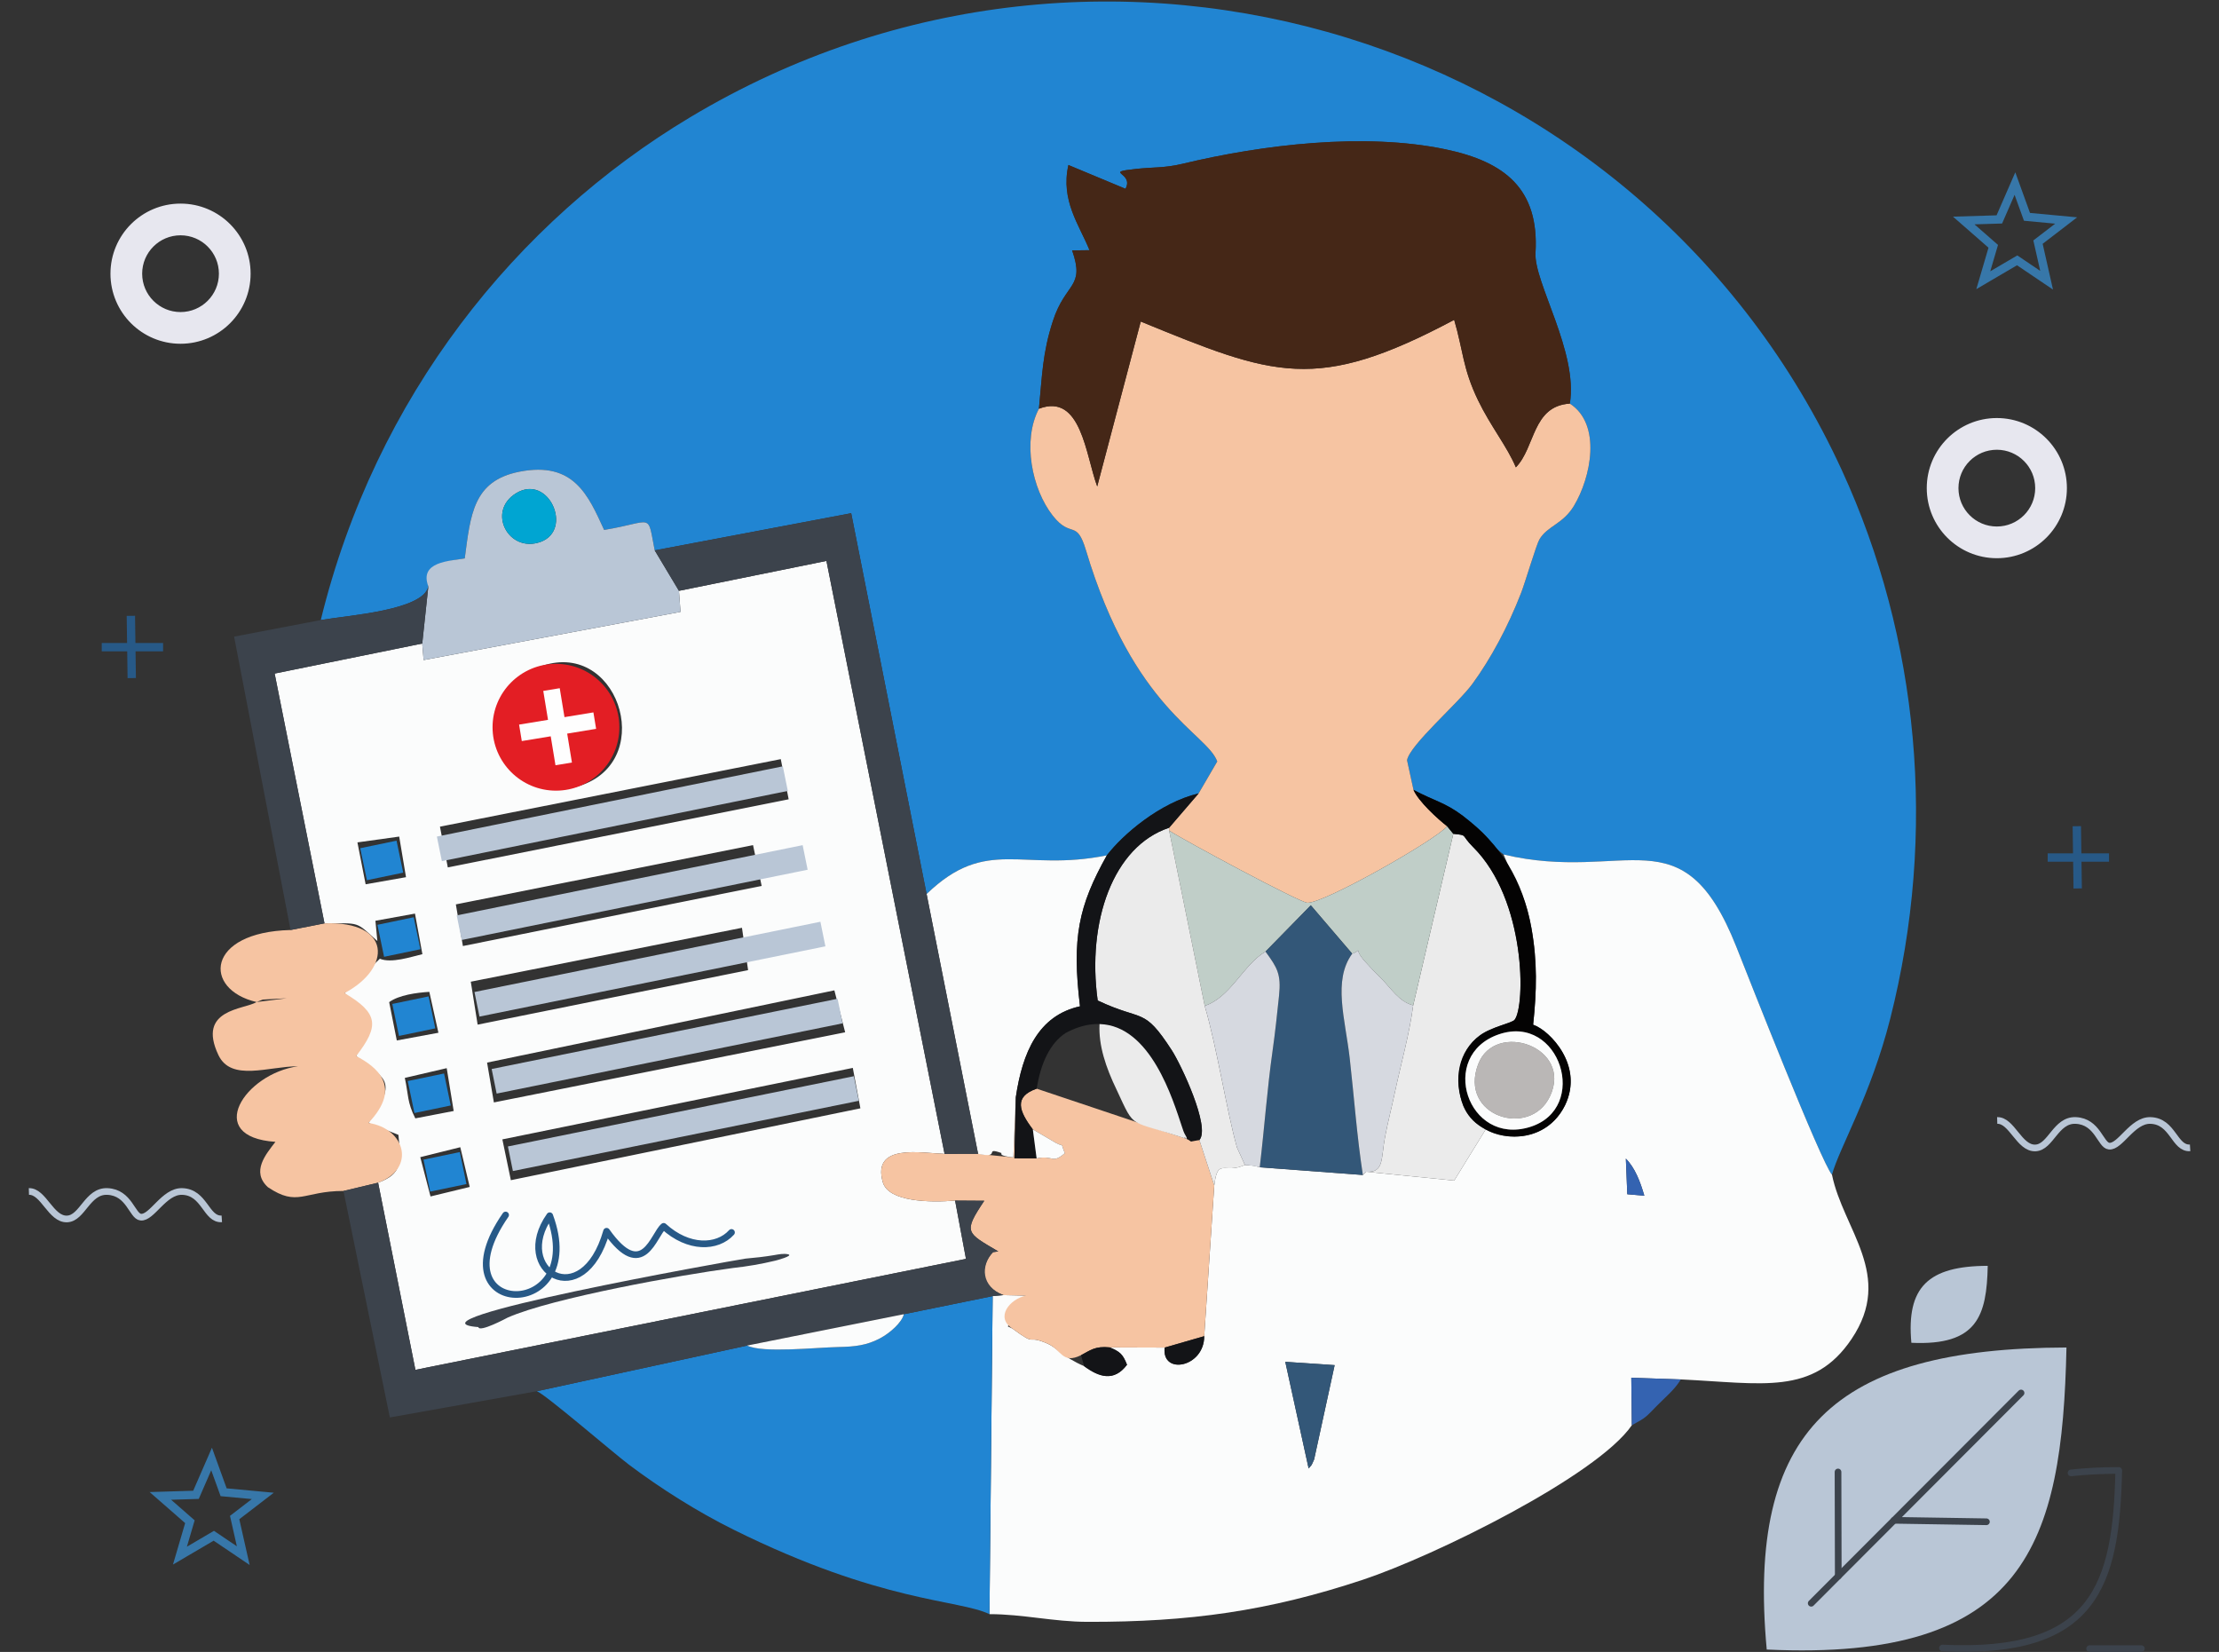
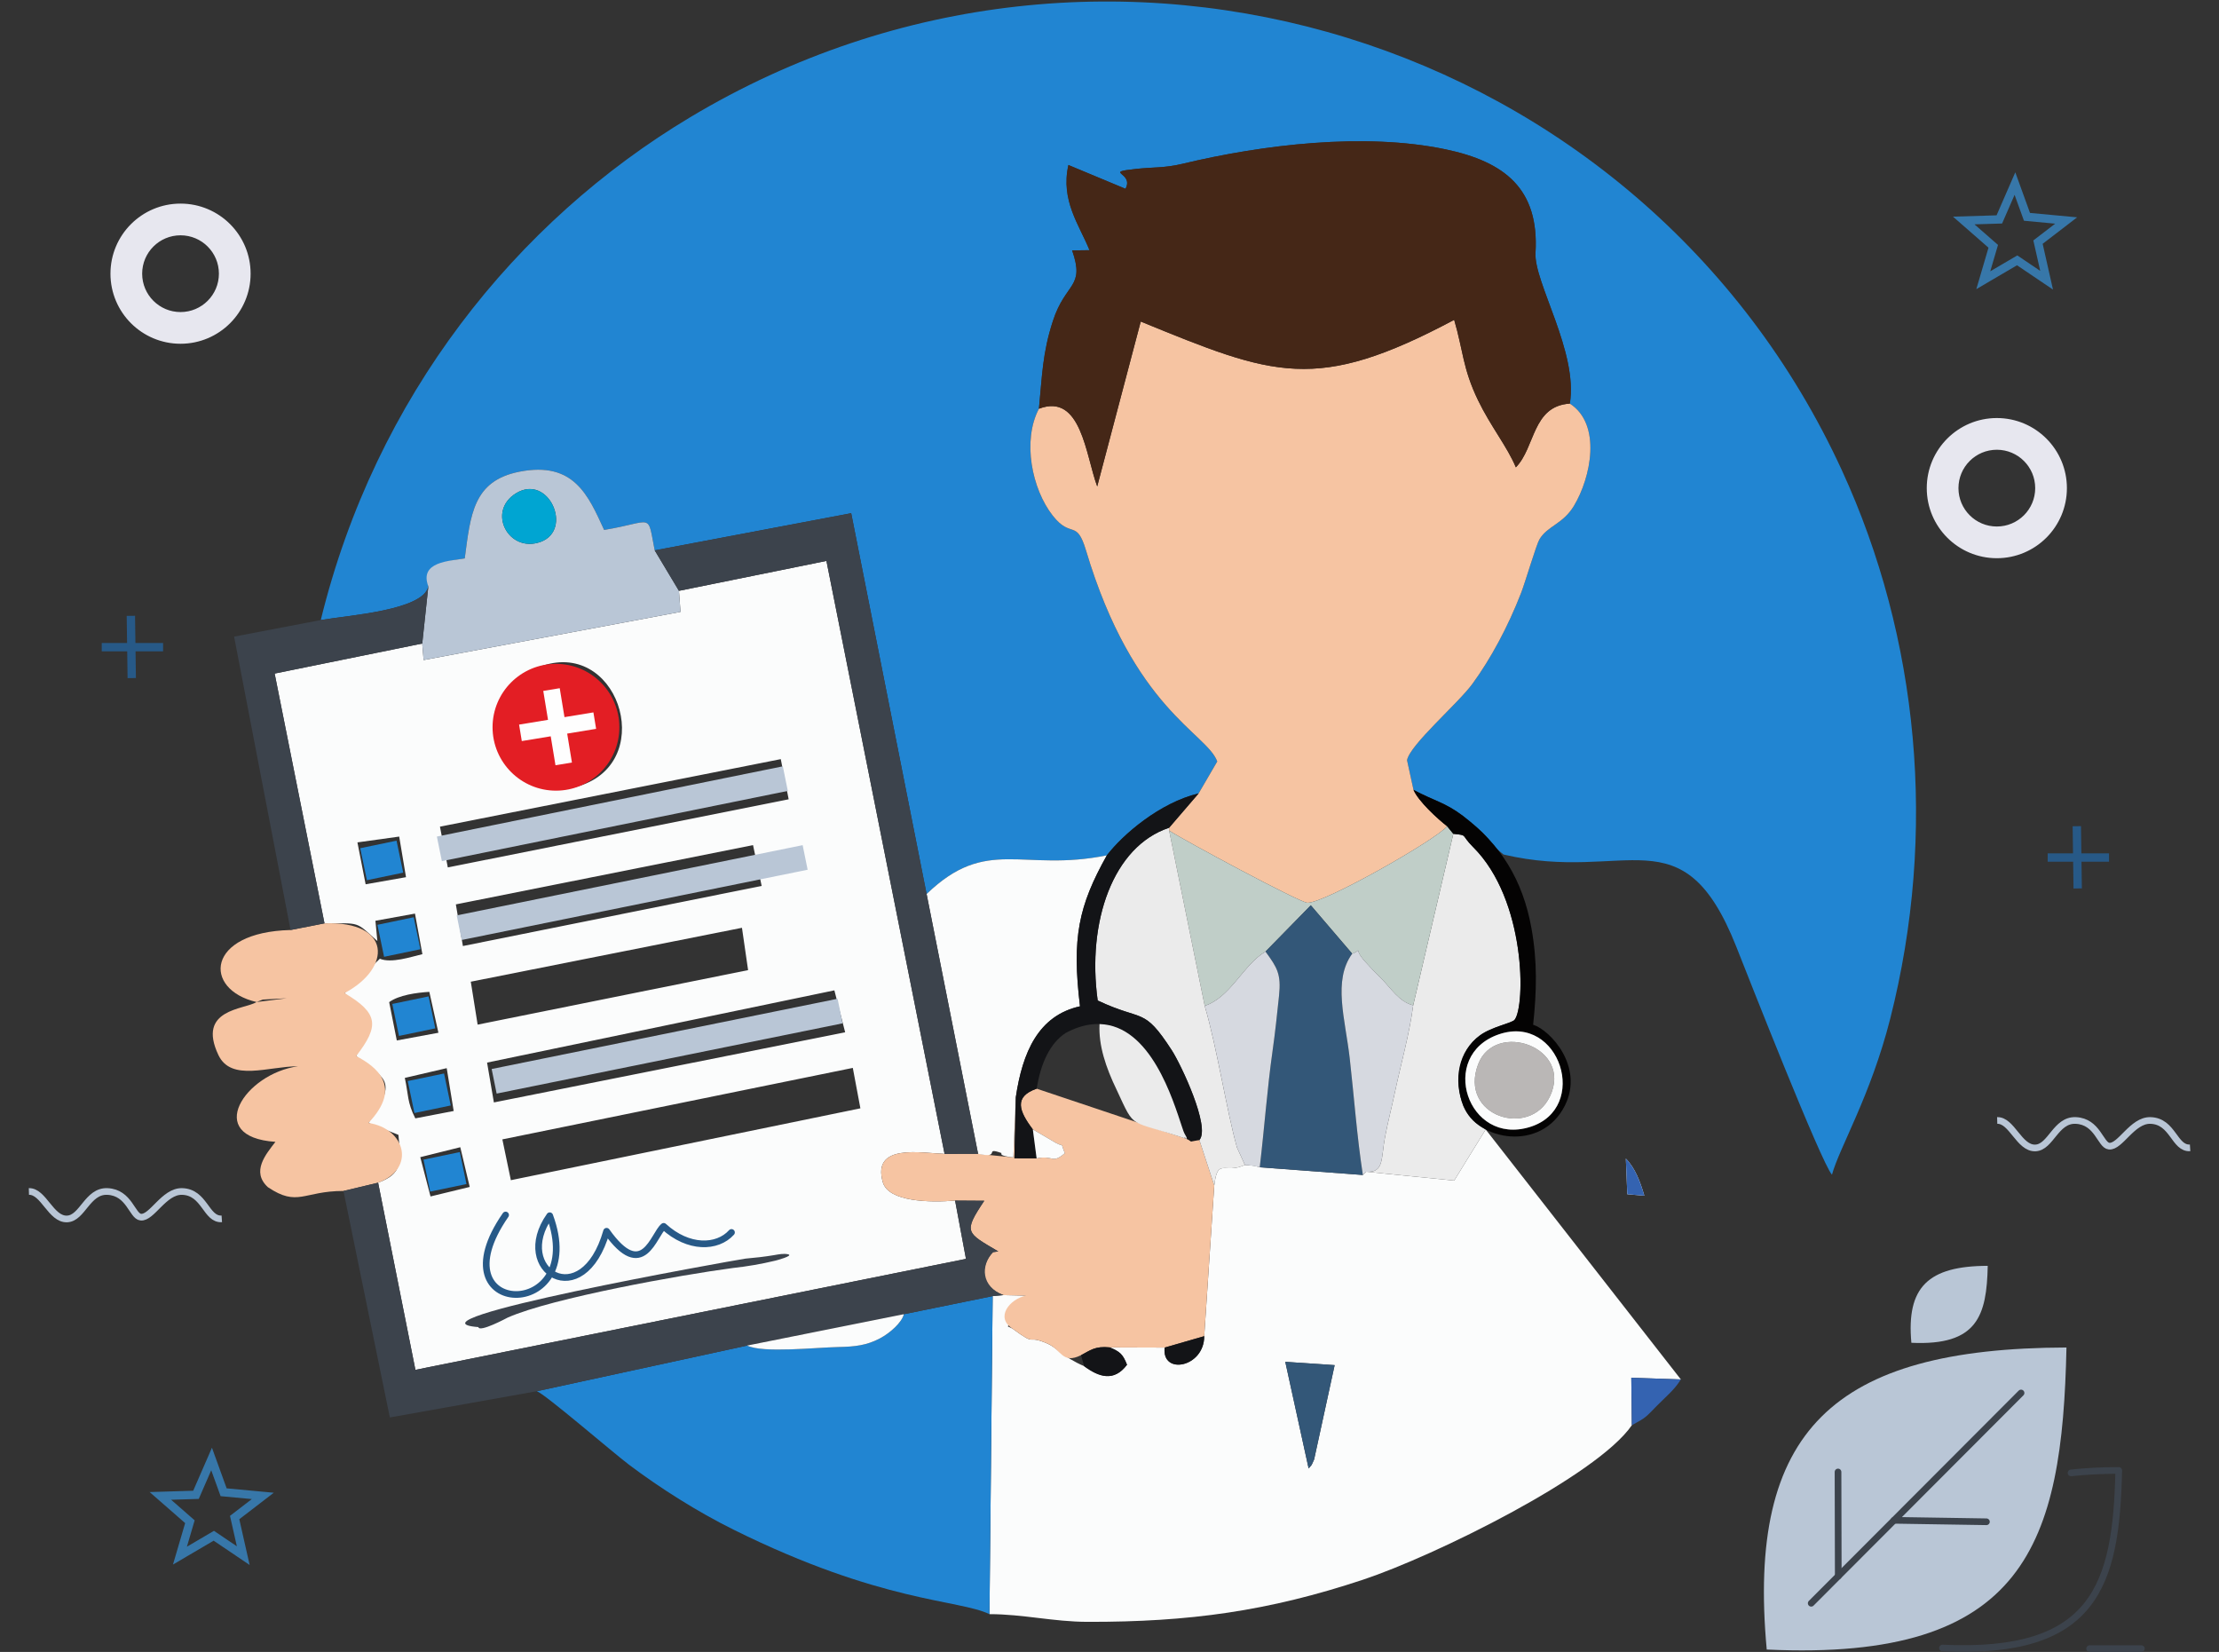
<svg xmlns="http://www.w3.org/2000/svg" xml:space="preserve" width="66.5mm" height="49.5mm" version="1.1" style="shape-rendering:geometricPrecision; text-rendering:geometricPrecision; image-rendering:optimizeQuality; fill-rule:evenodd; clip-rule:evenodd" viewBox="0 0 6650 4950">
  <rect x="0" y="0" width="6650" height="4950" fill="#333333" stroke="none" />
  <defs>
    <style type="text/css">
   
    .str5 {stroke:#275987;stroke-width:25;stroke-miterlimit:22.926}
    .str6 {stroke:#3777A9;stroke-width:25;stroke-miterlimit:22.926}
    .str2 {stroke:#3777A9;stroke-width:25;stroke-miterlimit:22.926}
    .str4 {stroke:#B9C6D6;stroke-width:20;stroke-miterlimit:22.926}
    .str3 {stroke:#E7E7EF;stroke-width:20;stroke-miterlimit:22.926}
    .str0 {stroke:#275987;stroke-width:20;stroke-linecap:round;stroke-linejoin:round;stroke-miterlimit:22.926}
    .str1 {stroke:#3C434C;stroke-width:20;stroke-linecap:round;stroke-linejoin:round;stroke-miterlimit:22.926}
    .fil16 {fill:none}
    .fil19 {fill:#FEFEFE}
    .fil18 {fill:#E31E24}
    .fil13 {fill:#00A5D2}
    .fil11 {fill:#040303}
    .fil9 {fill:#131417}
    .fil0 {fill:#2185D2}
    .fil8 {fill:#335778}
    .fil14 {fill:#3463B1}
    .fil4 {fill:#3C434C}
    .fil3 {fill:#452717}
    .fil5 {fill:#B9C6D6}
    .fil12 {fill:#BAB7B6}
    .fil7 {fill:#C0CEC8}
    .fil10 {fill:#D6D9E0}
    .fil17 {fill:#E7E7EF}
    .fil6 {fill:#EBEBEB}
    .fil2 {fill:#F6C4A2}
    .fil1 {fill:#FBFCFC}
    .fil15 {fill:#3C434C;fill-rule:nonzero}
   
  </style>
  </defs>
  <g id="Слой_x0020_1">
    <g id="_2657450010560">
      <path class="fil0" d="M961.32 1857.98c79.18,-13.93 307.26,-28.44 322.33,-100.71 -14.91,-61.96 34.04,-72.89 109.11,-84 17.39,-131.16 25.04,-232.46 163.46,-259.74 164.13,-32.35 206.93,71.53 254.25,174.4 149.74,-24.64 128.7,-54.92 151.59,61.27l588.85 -111.36 225.99 1141.14c180.93,-174.69 286.64,-64.5 540.15,-115.95 47.72,-62.26 158.69,-157.89 275.1,-185.61l55.76 -95.65c-31.24,-85.53 -250.93,-156.18 -393.41,-632.71 -28.54,-95.46 -44.21,-33.47 -99.74,-104.2 -62.4,-79.48 -91.58,-224.48 -41.24,-320.08 9.75,-98.08 10.18,-165.62 41.88,-263.04 38.1,-117.07 96.83,-98.75 57.6,-211.38l52.08 -0.67c-30.47,-75.62 -87.15,-148.37 -63.24,-255.3l171.08 71.32c26.97,-50.08 -69.86,-48.5 32.09,-59.61 51.12,-5.57 85.08,-2.39 138.73,-15.26 240.3,-57.69 545.51,-94.35 788.44,-43.36 176.85,37.13 280.95,117.98 269.53,310.47 -5.21,87.85 128.21,296.6 102.87,451.42 96.24,62.55 63.15,221.71 12.28,306.35 -33.14,55.13 -79.28,59.77 -103.48,100.56 -9.1,15.33 -42.83,129.25 -54.81,160.17 -39.53,101.99 -91.22,197.86 -146.15,272.91 -43.2,59.03 -187.29,182.4 -195.73,228.67l19.32 88.71c62.45,33.48 93.42,36.88 148.12,77.95 24.23,21.84 40.99,32.5 60.33,51.81 28.36,28.32 25.33,35.97 61.43,64.03 368.36,87.09 536.13,-130.7 697.44,276 37.37,94.23 254.4,647.21 286.83,683.5 22.02,-80.81 115.93,-236.5 174.55,-467.38 141.78,-558.35 85.91,-1140.86 -144.46,-1642.55 -598.17,-1302.72 -2208.34,-1803.18 -3451.51,-1058.97 -522.6,312.86 -943.73,837.84 -1107.42,1506.85z" />
-       <path class="fil1" d="M3921.74 4400.24l-69.97 -319.52 147.95 9.95 -61.46 282.45c-9.48,21.08 -5.11,13.81 -16.52,27.12zm950.67 -928.43c27.7,28.03 43.16,69.01 55.4,111.14l-51.07 -4.39 -4.33 -106.75zm-420.1 -87.34l-94.3 153.1 -263.34 -26.38 -10.4 9.68 -309.04 -23.09c-12.85,-3.91 -17.48,-5.16 -44.41,-7.04 -62.55,28.79 -81.45,-23.6 -91.89,61.49l-30.07 451.66c0.14,93.79 -128.14,117.74 -118.57,34.17l-164.36 -0.57c29.48,12.62 39.11,19.55 51.54,52.07 -39.52,52.38 -84.55,36.53 -128.54,4.2 -64.5,-28.04 -81.86,-55.36 -108.58,-67.09 -69.39,-30.46 -27.78,12.22 -106.64,-45.78l-13.44 -6.28 54.61 -92.28 -67.72 -1.53 -32.29 2.97 -9.58 953.06c100.29,0 191.24,22.85 293.98,23.08 304.91,0.66 541.62,-32.04 825.59,-126.34 212.78,-70.67 701.35,-310.9 805.5,-462.85l-1.61 -142.3 148.53 5.08c244.14,11.39 396.95,49.02 511.54,-121.14 128.66,-191.05 -25.1,-327.36 -58.66,-492.33 -32.43,-36.29 -249.46,-589.27 -286.83,-683.5 -161.31,-406.7 -329.08,-188.91 -697.44,-276 32.06,79.02 64.21,112.59 83.61,220.71 18.02,100.46 15.79,188.58 5.09,289.33 39.46,15.21 155.89,112.78 95.61,241.36 -54.62,109.67 -179.03,107.83 -237.89,72.54z" />
+       <path class="fil1" d="M3921.74 4400.24l-69.97 -319.52 147.95 9.95 -61.46 282.45c-9.48,21.08 -5.11,13.81 -16.52,27.12zm950.67 -928.43c27.7,28.03 43.16,69.01 55.4,111.14l-51.07 -4.39 -4.33 -106.75zm-420.1 -87.34l-94.3 153.1 -263.34 -26.38 -10.4 9.68 -309.04 -23.09c-12.85,-3.91 -17.48,-5.16 -44.41,-7.04 -62.55,28.79 -81.45,-23.6 -91.89,61.49l-30.07 451.66c0.14,93.79 -128.14,117.74 -118.57,34.17l-164.36 -0.57c29.48,12.62 39.11,19.55 51.54,52.07 -39.52,52.38 -84.55,36.53 -128.54,4.2 -64.5,-28.04 -81.86,-55.36 -108.58,-67.09 -69.39,-30.46 -27.78,12.22 -106.64,-45.78l-13.44 -6.28 54.61 -92.28 -67.72 -1.53 -32.29 2.97 -9.58 953.06c100.29,0 191.24,22.85 293.98,23.08 304.91,0.66 541.62,-32.04 825.59,-126.34 212.78,-70.67 701.35,-310.9 805.5,-462.85l-1.61 -142.3 148.53 5.08z" />
      <path class="fil1" d="M1259.48 3467.48l119.93 -29.82 28.27 119.05 -117.49 28.49 -30.71 -117.72zm271.5 68.97l-25.48 -122.26 1050.23 -214.2 22.75 121.14 -1047.5 215.32zm-317.82 -306.47l125.56 -29.23 20.91 128.36 -114.99 22.09c-24.73,-48.2 -20.33,-70.83 -31.48,-121.22zm266.95 73.49l-20.42 -119.39 1040.8 -216.48 32.33 125.69 -1052.71 210.18zm-313.83 -300.56c29.36,-21.29 81.66,-28.38 120.38,-30.81l27.22 122.57 -124.71 23.09 -22.89 -114.85zm265.13 67.43l-20.52 -128.66 812.68 -161.52 18.36 126.82 -810.52 163.36zm825.33 -537.91l25.84 122.2 -895.33 180.18 -21.09 -124.81 890.58 -177.57zm-1060.39 -25.61l20.42 121.66 -121.02 21.29 -24.58 -125.53 125.18 -17.42zm1143.53 -232.07l23.63 120.35 -1021.47 204.13 -23.55 -122.13 1021.39 -202.35zm-724.5 -276.05c232.36,-90.32 353.24,270.77 131.67,352.7 -236.6,87.48 -366.35,-261.48 -131.67,-352.7zm419.33 -228.25l4.71 63.07 -769.87 144.31 -4.16 -49.47 -442.33 89.96 149.39 748.51c108.91,0.14 91.68,-7.1 158.44,53.03l-5.81 -60.73 118.58 -21.52 22.21 121.56c-33.85,8 -93.05,28.14 -127.52,13.72l-105.88 102.86c100.71,101.58 92.96,57.21 34.95,188.75 71.98,66.32 136.89,62.12 36.67,200.45l89.89 35.66c8.44,82.86 11.43,116.89 -60.8,143.35l111.74 560.82 1649.94 -332.51 -32.6 -174.67c-74.39,6.28 -199.59,4.04 -216.51,-54.78 -33.89,-117.81 115.85,-87.35 184.95,-85.22l-354.03 -1776.79 -441.96 89.64z" />
      <path class="fil2" d="M3113.52 1224.78c-50.34,95.6 -21.16,240.6 41.24,320.08 55.53,70.73 71.2,8.74 99.74,104.2 142.48,476.53 362.17,547.18 393.41,632.71l-55.76 95.65 -88.59 103.06 0.17 8.34c40.45,27.03 390.57,215.33 414.24,216.35 50.12,2.16 385.18,-188.52 418.9,-229.19 -28.79,-22.38 -86.38,-74.98 -100.86,-109.24l-19.32 -88.71c8.44,-46.27 152.53,-169.64 195.73,-228.67 54.93,-75.05 106.62,-170.92 146.15,-272.91 11.98,-30.92 45.71,-144.84 54.81,-160.17 24.2,-40.79 70.34,-45.43 103.48,-100.56 50.87,-84.64 83.96,-243.8 -12.28,-306.35 -113.24,7.25 -103.06,131.39 -161.79,191.03 -26.14,-62.63 -75.24,-122.12 -113.48,-201.35 -45.96,-95.23 -44.41,-149.09 -71.36,-240.64 -414.78,220.73 -539.9,168.4 -939.33,5.08l-130.44 494.09c-34.5,-92.51 -47.62,-281.46 -174.66,-232.8z" />
      <path class="fil3" d="M3113.52 1224.78c127.04,-48.66 140.16,140.29 174.66,232.8l130.44 -494.09c399.43,163.32 524.55,215.65 939.33,-5.08 26.95,91.55 25.4,145.41 71.36,240.64 38.24,79.23 87.34,138.72 113.48,201.35 58.73,-59.64 48.55,-183.78 161.79,-191.03 25.34,-154.82 -108.08,-363.57 -102.87,-451.42 11.42,-192.49 -92.68,-273.34 -269.53,-310.47 -242.93,-50.99 -548.14,-14.33 -788.44,43.36 -53.65,12.87 -87.61,9.69 -138.73,15.26 -101.95,11.11 -5.12,9.53 -32.09,59.61l-171.08 -71.32c-23.91,106.93 32.77,179.68 63.24,255.3l-52.08 0.67c39.23,112.63 -19.5,94.31 -57.6,211.38 -31.7,97.42 -32.13,164.96 -41.88,263.04z" />
      <path class="fil0" d="M2708.77 3938.02c-5.79,24.47 -41.12,56.3 -71.74,72.46 -39.69,20.96 -74.64,24.94 -124.3,25.93 -69.09,1.38 -226.67,18.89 -273.67,-4.39l-630.45 136.81c22.96,6.68 229.69,185.04 276.19,220.04 94.04,70.75 205.18,141.14 314.31,195.18 442.52,219.18 673.64,208.29 766.18,252.78l9.58 -953.06 -266.1 54.25z" />
      <path class="fil2" d="M3095.27 3384.27l56.37 33.01c44.04,27.92 22.72,-2.81 39.49,38.25 -38.6,33.53 -33.88,5 -84.51,15.52l-66.64 -0.23 4.23 -182.96 -7.39 180.32c-16.63,-1.72 -102.41,-10.01 -105.65,-10.7l-100.47 0.12c-69.1,-2.13 -218.84,-32.59 -184.95,85.22 16.92,58.82 142.12,61.06 216.51,54.78l87.38 0.57c-63.94,95.77 -53.88,94.97 42.05,151.74l-15.76 2.18c-40.52,40.91 -37.39,105 31.23,128.71l67.72 1.53c-49.44,10.36 -92.93,65.05 -41.17,98.56 78.86,58 37.25,15.32 106.64,45.78 40.14,17.62 42.84,62.11 99.36,34.15 27.19,-14.15 41.9,-28 86.22,-23.33l164.36 0.57 118.57 -34.17 30.07 -451.66 -44.6 -136.19 -37.12 -2.79 -450.4 -151.01c-69.46,24.06 -52.96,67.23 -11.54,122.03z" />
      <path class="fil2" d="M825.45 3421.57l0 0zm33.97 -430.24l-90.58 11.32 18.6 -7.36 71.98 -3.96zm0 0l56.6 -8.5 -56.6 8.5zm11.32 -204.51c-253.42,6.09 -263.95,178.07 -101.9,215.83 -35.82,22.72 -179.89,20.1 -114.35,158.71 38.3,81.02 150.42,33.76 238.89,33.76 -159.46,21.57 -284.63,211.9 -67.93,226.45 -28.72,37.35 -73.3,89.25 -22.64,135.86 90,60.27 106.2,11.32 226.54,11.32l103.83 -24.79c114.28,-41.87 81.9,-162.76 -29.09,-179.01 104.19,-109.23 22.91,-169.17 -36.67,-200.45 69.92,-90.52 67.09,-128.18 -34.95,-188.75 141.35,-74.49 142.67,-216.56 -60.02,-208.92l-101.71 19.99z" />
      <path class="fil4" d="M1029.35 3568.75l138.96 678.69 440.3 -78.61 630.45 -136.81 469.71 -94 266.1 -54.25c10.76,-0.99 21.52,-1.98 32.29,-2.97 -67.29,-25.7 -68.44,-89.12 -31.23,-128.71l15.76 -2.18c-95.93,-56.77 -105.99,-55.97 -42.05,-151.74l-87.38 -0.57 32.6 174.67 -1649.94 332.51 -111.74 -560.82 -103.83 24.79z" />
      <path class="fil1" d="M2776.9 2678.98l154.27 778.5c71.66,15.21 15.12,-22.04 69.9,-2.43 1.94,0.69 -11.7,8.21 35.75,13.13l7.39 -180.32c19.95,-134.27 67.17,-244.77 192.39,-272.45 -24.83,-205.4 -4.46,-300.78 80.45,-452.38 -253.51,51.45 -359.22,-58.74 -540.15,115.95z" />
      <path class="fil5" d="M1546.51 1478.08c97.57,-60.04 172.62,110.13 73.15,145.84 -95.34,34.23 -162,-91.18 -73.15,-145.84zm-262.86 279.19l-18.26 171.09 4.16 49.47 769.87 -144.31 -4.71 -63.07 -72.65 -121.25c-22.89,-116.19 -1.85,-85.91 -151.59,-61.27 -47.32,-102.87 -90.12,-206.75 -254.25,-174.4 -138.42,27.28 -146.07,128.58 -163.46,259.74 -45.82,7.99 -137.24,9.48 -109.11,84z" />
      <polygon class="fil4" points="1962.06,1649.2 2034.71,1770.45 2476.67,1680.81 2830.7,3457.6 2931.17,3457.48 2776.9,2678.98 2550.91,1537.84 " />
      <path class="fil6" d="M4235.09 3012.59c-11.41,87.58 -37.31,177.29 -55.74,264.69 -9.37,44.4 -20.39,86.05 -28.74,130.34 -12.15,64.41 -2.3,106.8 -55.94,103.57l263.34 26.38 94.3 -153.1c-33.68,-20.28 -43.86,-28.36 -66.54,-69.79 -29.73,-72.55 -14.87,-165.36 49.43,-212.19 35.79,-26.07 95.93,-36.7 103.84,-46.67 32.5,-40.92 35.01,-359.28 -124.41,-517.61 -38.22,-37.95 -14.02,-34.86 -59.27,-39.59l-120.27 513.97z" />
      <path class="fil7" d="M3503.73 2488.82l106.55 525.14c77.25,-24.94 115.47,-123 182.18,-162.52l135.8 -138.67 124.11 145.01c35.95,-12.43 -1.54,-21.26 39.34,24.41 18.49,20.66 27.61,29.81 45.33,47.37 32.42,32.17 54.89,71.74 98.05,83.03l120.27 -513.97 -18.49 -22.64c-33.72,40.67 -368.78,231.35 -418.9,229.19 -23.67,-1.02 -373.79,-189.32 -414.24,-216.35z" />
      <path class="fil6" d="M3594.33 3416.04l44.6 136.19c10.44,-85.09 29.34,-32.7 91.89,-61.49l-23.79 -52.28c-30.34,-106.46 -59.86,-299.64 -96.75,-424.5l-106.55 -525.14 -0.17 -8.34c-168.34,55.62 -246.48,282.03 -213.96,517.54 138.24,65.15 136.44,17.29 221.97,148.98 27.87,42.9 116.83,231.41 82.76,269.04z" />
      <path class="fil8" d="M3792.46 2851.44c35.03,47.96 47.42,67.12 40.59,132.46 -5.81,55.48 -11.63,110.7 -19.5,165.97 -15.9,111.67 -24.39,231.1 -38.32,347.91l309.04 23.09c-17.95,-116.49 -26.3,-234.43 -39.33,-349.41 -13.39,-118.15 -51.37,-233.1 7.43,-313.68l-124.11 -145.01 -135.8 138.67z" />
      <path class="fil4" d="M961.32 1857.98l-259.75 49.68 169.17 879.16 101.71 -19.99 -149.39 -748.51 442.33 -89.96 18.26 -171.09c-15.07,72.27 -243.15,86.78 -322.33,100.71z" />
      <path class="fil9" d="M3317.05 2563.03c-84.91,151.6 -105.28,246.98 -80.45,452.38 -125.22,27.68 -172.44,138.18 -192.39,272.45l-4.23 182.96 66.64 0.23 -11.35 -86.78c-41.42,-54.8 -57.92,-97.97 11.54,-122.03 12.11,-76.59 40.01,-136.31 87,-167.02 205.48,-109.26 302.63,143.94 348.73,282.47 3.39,10.19 5.02,15.95 10.05,24.33 15.25,25.41 -9.04,0.06 16.62,18.66l25.12 -4.64c34.07,-37.63 -54.89,-226.14 -82.76,-269.04 -85.53,-131.69 -83.73,-83.83 -221.97,-148.98 -32.52,-235.51 45.62,-461.92 213.96,-517.54l88.59 -103.06c-116.41,27.72 -227.38,123.35 -275.1,185.61z" />
      <path class="fil10" d="M3610.28 3013.96c36.89,124.86 66.41,318.04 96.75,424.5l23.79 52.28c20.3,1.75 33.66,4.01 44.41,7.04 13.93,-116.81 22.42,-236.24 38.32,-347.91 7.87,-55.27 13.69,-110.49 19.5,-165.97 6.83,-65.34 -5.56,-84.5 -40.59,-132.46 -66.71,39.52 -104.93,137.58 -182.18,162.52z" />
      <path class="fil10" d="M4052.37 2857.78c-58.8,80.58 -20.82,195.53 -7.43,313.68 13.03,114.98 21.38,232.92 39.33,349.41l10.4 -9.68c53.64,3.23 43.79,-39.16 55.94,-103.57 8.35,-44.29 19.37,-85.94 28.74,-130.34 18.43,-87.4 44.33,-177.11 55.74,-264.69 -43.16,-11.29 -65.63,-50.86 -98.05,-83.03 -17.72,-17.56 -26.84,-26.71 -45.33,-47.37 -40.88,-45.67 -3.39,-36.84 -39.34,-24.41z" />
      <path class="fil11" d="M4491.86 3099.36c183.02,-62.63 273.55,221.7 93.36,277.65 -187.27,58.15 -277.12,-214.76 -93.36,-277.65zm-154.99 -623.38l18.49 22.64c45.25,4.73 21.05,1.64 59.27,39.59 159.42,158.33 156.91,476.69 124.41,517.61 -7.91,9.97 -68.05,20.6 -103.84,46.67 -64.3,46.83 -81.04,132.03 -49.43,212.19 40.72,103.28 234.35,139.23 304.43,-2.75 56.85,-115.17 -43.25,-224.51 -95.61,-241.36 10.7,-100.75 12.93,-188.87 -5.09,-289.33 -25.68,-143.13 -91.44,-251.02 -205.37,-336.55 -54.7,-41.07 -85.67,-44.47 -148.12,-77.95 14.48,34.26 72.07,86.86 100.86,109.24z" />
      <path class="fil6" d="M3558.07 3413.55c-25.66,-18.6 9.77,13.88 -5.48,-11.53 -5.03,-8.38 -6.66,-14.14 -10.05,-24.33 -27.17,-81.67 -93.86,-305.01 -247.44,-309 -3.27,63.84 18.88,129.88 51.25,196.85 58.17,124.76 32.39,86.56 211.72,148.01z" />
      <path class="fil12" d="M4644.75 3285.7c70.69,-148.62 -164.88,-228.98 -215.02,-96.52 -58.88,155.58 155.07,222.56 215.02,96.52z" />
      <path class="fil8" d="M3921.74 4400.24c11.41,-13.31 7.04,-6.04 16.52,-27.12l61.46 -282.45 -147.95 -9.95 69.97 319.52z" />
      <path class="fil1" d="M4644.75 3285.7c-59.95,126.04 -273.9,59.06 -215.02,-96.52 50.14,-132.46 285.71,-52.1 215.02,96.52zm-152.89 -186.34c-183.76,62.89 -93.91,335.8 93.36,277.65 180.19,-55.95 89.66,-340.28 -93.36,-277.65z" />
      <path class="fil13" d="M1546.51 1478.08c-88.85,54.66 -22.19,180.07 73.15,145.84 99.47,-35.71 24.42,-205.88 -73.15,-145.84z" />
      <path class="fil1" d="M2239.06 4032.02c47,23.28 204.58,5.77 273.67,4.39 49.66,-0.99 84.61,-4.97 124.3,-25.93 30.62,-16.16 65.95,-47.99 71.74,-72.46l-469.71 94z" />
      <path class="fil14" d="M4890.36 4270.72c44.07,-23.66 41.15,-23.9 76.21,-59.39 27.53,-27.87 51.14,-46.33 70.71,-77.83l-148.53 -5.08 1.61 142.3z" />
      <path class="fil9" d="M3248.93 4093.76c43.99,32.33 89.02,48.18 128.54,-4.2 -12.43,-32.52 -22.06,-39.45 -51.54,-52.07 -44.32,-4.67 -59.03,9.18 -86.22,23.33l9.22 32.94z" />
      <path class="fil9" d="M3490.29 4038.06c-9.57,83.57 118.71,59.62 118.57,-34.17l-118.57 34.17z" />
      <path class="fil1" d="M3106.62 3471.05c50.63,-10.52 45.91,18.01 84.51,-15.52 -16.77,-41.06 4.55,-10.33 -39.49,-38.25l-56.37 -33.01 11.35 86.78z" />
      <path class="fil14" d="M4876.74 3578.56l51.07 4.39c-12.24,-42.13 -27.7,-83.11 -55.4,-111.14l4.33 106.75z" />
      <rect class="fil5" transform="matrix(0.98 -0.199 0.199 0.98 1309.26 2506.82)" width="1057.86" height="75.15" />
      <rect class="fil5" transform="matrix(0.98 -0.199 0.199 0.98 1368.73 2743.05)" width="1057.86" height="75.15" />
-       <rect class="fil5" transform="matrix(0.98 -0.199 0.199 0.98 1421.93 2972.58)" width="1057.86" height="75.15" />
      <rect class="fil5" transform="matrix(0.98 -0.199 0.199 0.98 1473.41 3203.32)" width="1057.86" height="75.15" />
-       <rect class="fil5" transform="matrix(0.98 -0.199 0.199 0.98 1522.11 3435.41)" width="1057.86" height="75.15" />
      <rect class="fil0" transform="matrix(0.979 -0.204 0.204 0.979 1079.57 2541.73)" width="111.13" height="97.89" />
      <rect class="fil0" transform="matrix(0.979 -0.204 0.204 0.979 1131.08 2771.22)" width="111.13" height="97.89" />
      <rect class="fil0" transform="matrix(0.979 -0.204 0.204 0.979 1175.68 3008.37)" width="111.13" height="97.89" />
      <rect class="fil0" transform="matrix(0.979 -0.204 0.204 0.979 1222 3239.41)" width="111.13" height="97.89" />
      <rect class="fil0" transform="matrix(0.979 -0.204 0.204 0.979 1269.18 3474.87)" width="111.13" height="97.89" />
      <g>
        <path class="fil15" d="M1433.61 3976.68c3.2,16.83 84.52,-26.74 88.46,-28.8 133.55,-58.64 518.48,-127.75 673.91,-148.22 44.55,-4.92 84.47,-11.71 127.91,-22.15 0.01,0 56.91,-14.76 37.53,-19.09 -13.85,-2.78 -28.19,0.3 -41.88,2.69 -28.73,4.76 -56.54,7.89 -85.57,10.38 -44.7,6.68 -1049.33,186.08 -800.36,205.19z" />
      </g>
-       <path class="fil16" d="M1384.5 3967.49c312.27,-65.49 627.3,-124.08 935.22,-205.71 16.76,-4.45 27.42,-6.65 43.63,-10.05" />
      <path class="fil16 str0" d="M1515.21 3640.78c-216.51,312.28 250.66,322.15 132.24,2.19 -115.11,162.53 98.6,297.17 170.35,46.52 109.81,154.77 140.88,9.14 171.11,-14.69 73.7,67.76 160.66,65.45 203.27,18.26" />
      <path class="fil5" d="M5294.63 4942.91c777.38,36.5 885.74,-318.68 898.26,-905.09 -699.87,1.79 -958.58,249.56 -898.26,905.09z" />
      <path class="fil16 str1" d="M5821.3 4938.42c457.16,21.46 520.87,-187.41 528.24,-532.26 -51.71,0.13 -99.33,2.55 -142.99,7.44" />
      <line class="fil16 str1" x1="5427.91" y1="4804.2" x2="6056.79" y2="4174.08" />
      <line class="fil16 str1" x1="5508.98" y1="4722.97" x2="5508.26" y2="4410.81" />
      <line class="fil16 str1" x1="5675.98" y1="4555.64" x2="5952.99" y2="4560.02" />
      <line class="fil16 str1" x1="6262.29" y1="4940.2" x2="6417.32" y2="4940.2" />
      <path class="fil5" d="M5728.08 4023.7c198.07,9.3 225.68,-81.2 228.87,-230.62 -178.32,0.46 -244.24,63.59 -228.87,230.62z" />
      <polygon class="fil16 str2" points="634.11,4371.91 670.18,4471.56 787.61,4482.52 703.21,4547.34 728.98,4661.49 640.74,4601.91 539.24,4661.49 569.11,4559.85 480.61,4482.52 587.31,4479.29 " />
      <path class="fil17 str3" d="M541.04 620.09c110.45,0 200,89.54 200,200 0,110.45 -89.55,200 -200,200 -110.45,0 -200,-89.55 -200,-200 0,-110.46 89.55,-200 200,-200zm0 75c69.03,0 125,55.97 125,125 0,69.03 -55.97,125 -125,125 -69.03,0 -125,-55.97 -125,-125 0,-69.03 55.97,-125 125,-125z" />
      <path class="fil16 str4" d="M86.58 3570.32c44.05,-1.45 65.73,84.3 114.53,82.29 46.36,-1.91 60.68,-84.96 120.95,-82.29 65.88,2.92 73.85,74.32 99.82,76.9 33.43,3.32 69.41,-78.25 123.76,-76.9 68.26,1.7 71.43,85.11 119.06,82.02" />
      <line class="fil16 str5" x1="392.18" y1="1845.36" x2="394.83" y2="2031.89" />
      <line class="fil16 str5" x1="304.87" y1="1939.29" x2="488.75" y2="1939.29" />
      <polygon class="fil16 str6" points="6038.48,550.11 6074.55,649.76 6191.98,660.72 6107.58,725.54 6133.35,839.69 6045.11,780.11 5943.61,839.69 5973.48,738.05 5884.98,660.72 5991.68,657.49 " />
      <line class="fil16 str5" x1="6223.89" y1="2475.71" x2="6226.54" y2="2662.24" />
      <line class="fil16 str5" x1="6136.58" y1="2569.64" x2="6320.46" y2="2569.64" />
      <path class="fil17 str3" d="M5984.19 1262.68c110.45,0 200,89.54 200,200 0,110.45 -89.55,200 -200,200 -110.45,0 -200,-89.55 -200,-200 0,-110.46 89.55,-200 200,-200zm0 75c69.03,0 125,55.97 125,125 0,69.03 -55.97,125 -125,125 -69.03,0 -125,-55.97 -125,-125 0,-69.03 55.97,-125 125,-125z" />
      <path class="fil16 str4" d="M5985.31 3357.53c44.05,-1.45 65.73,84.3 114.53,82.29 46.36,-1.91 60.68,-84.96 120.95,-82.29 65.88,2.92 73.85,74.32 99.82,76.9 33.43,3.32 69.41,-78.25 123.76,-76.9 68.26,1.7 71.43,85.11 119.06,82.02" />
      <circle class="fil18" cx="1666.12" cy="2179.23" r="190" />
      <polygon class="fil19" points="1628.09,2070.33 1677.42,2062.22 1691.67,2148.92 1778.36,2134.68 1786.47,2184.01 1699.77,2198.26 1714.01,2284.95 1664.68,2293.06 1650.43,2206.36 1563.74,2220.6 1555.63,2171.27 1642.33,2157.02 " />
    </g>
  </g>
</svg>